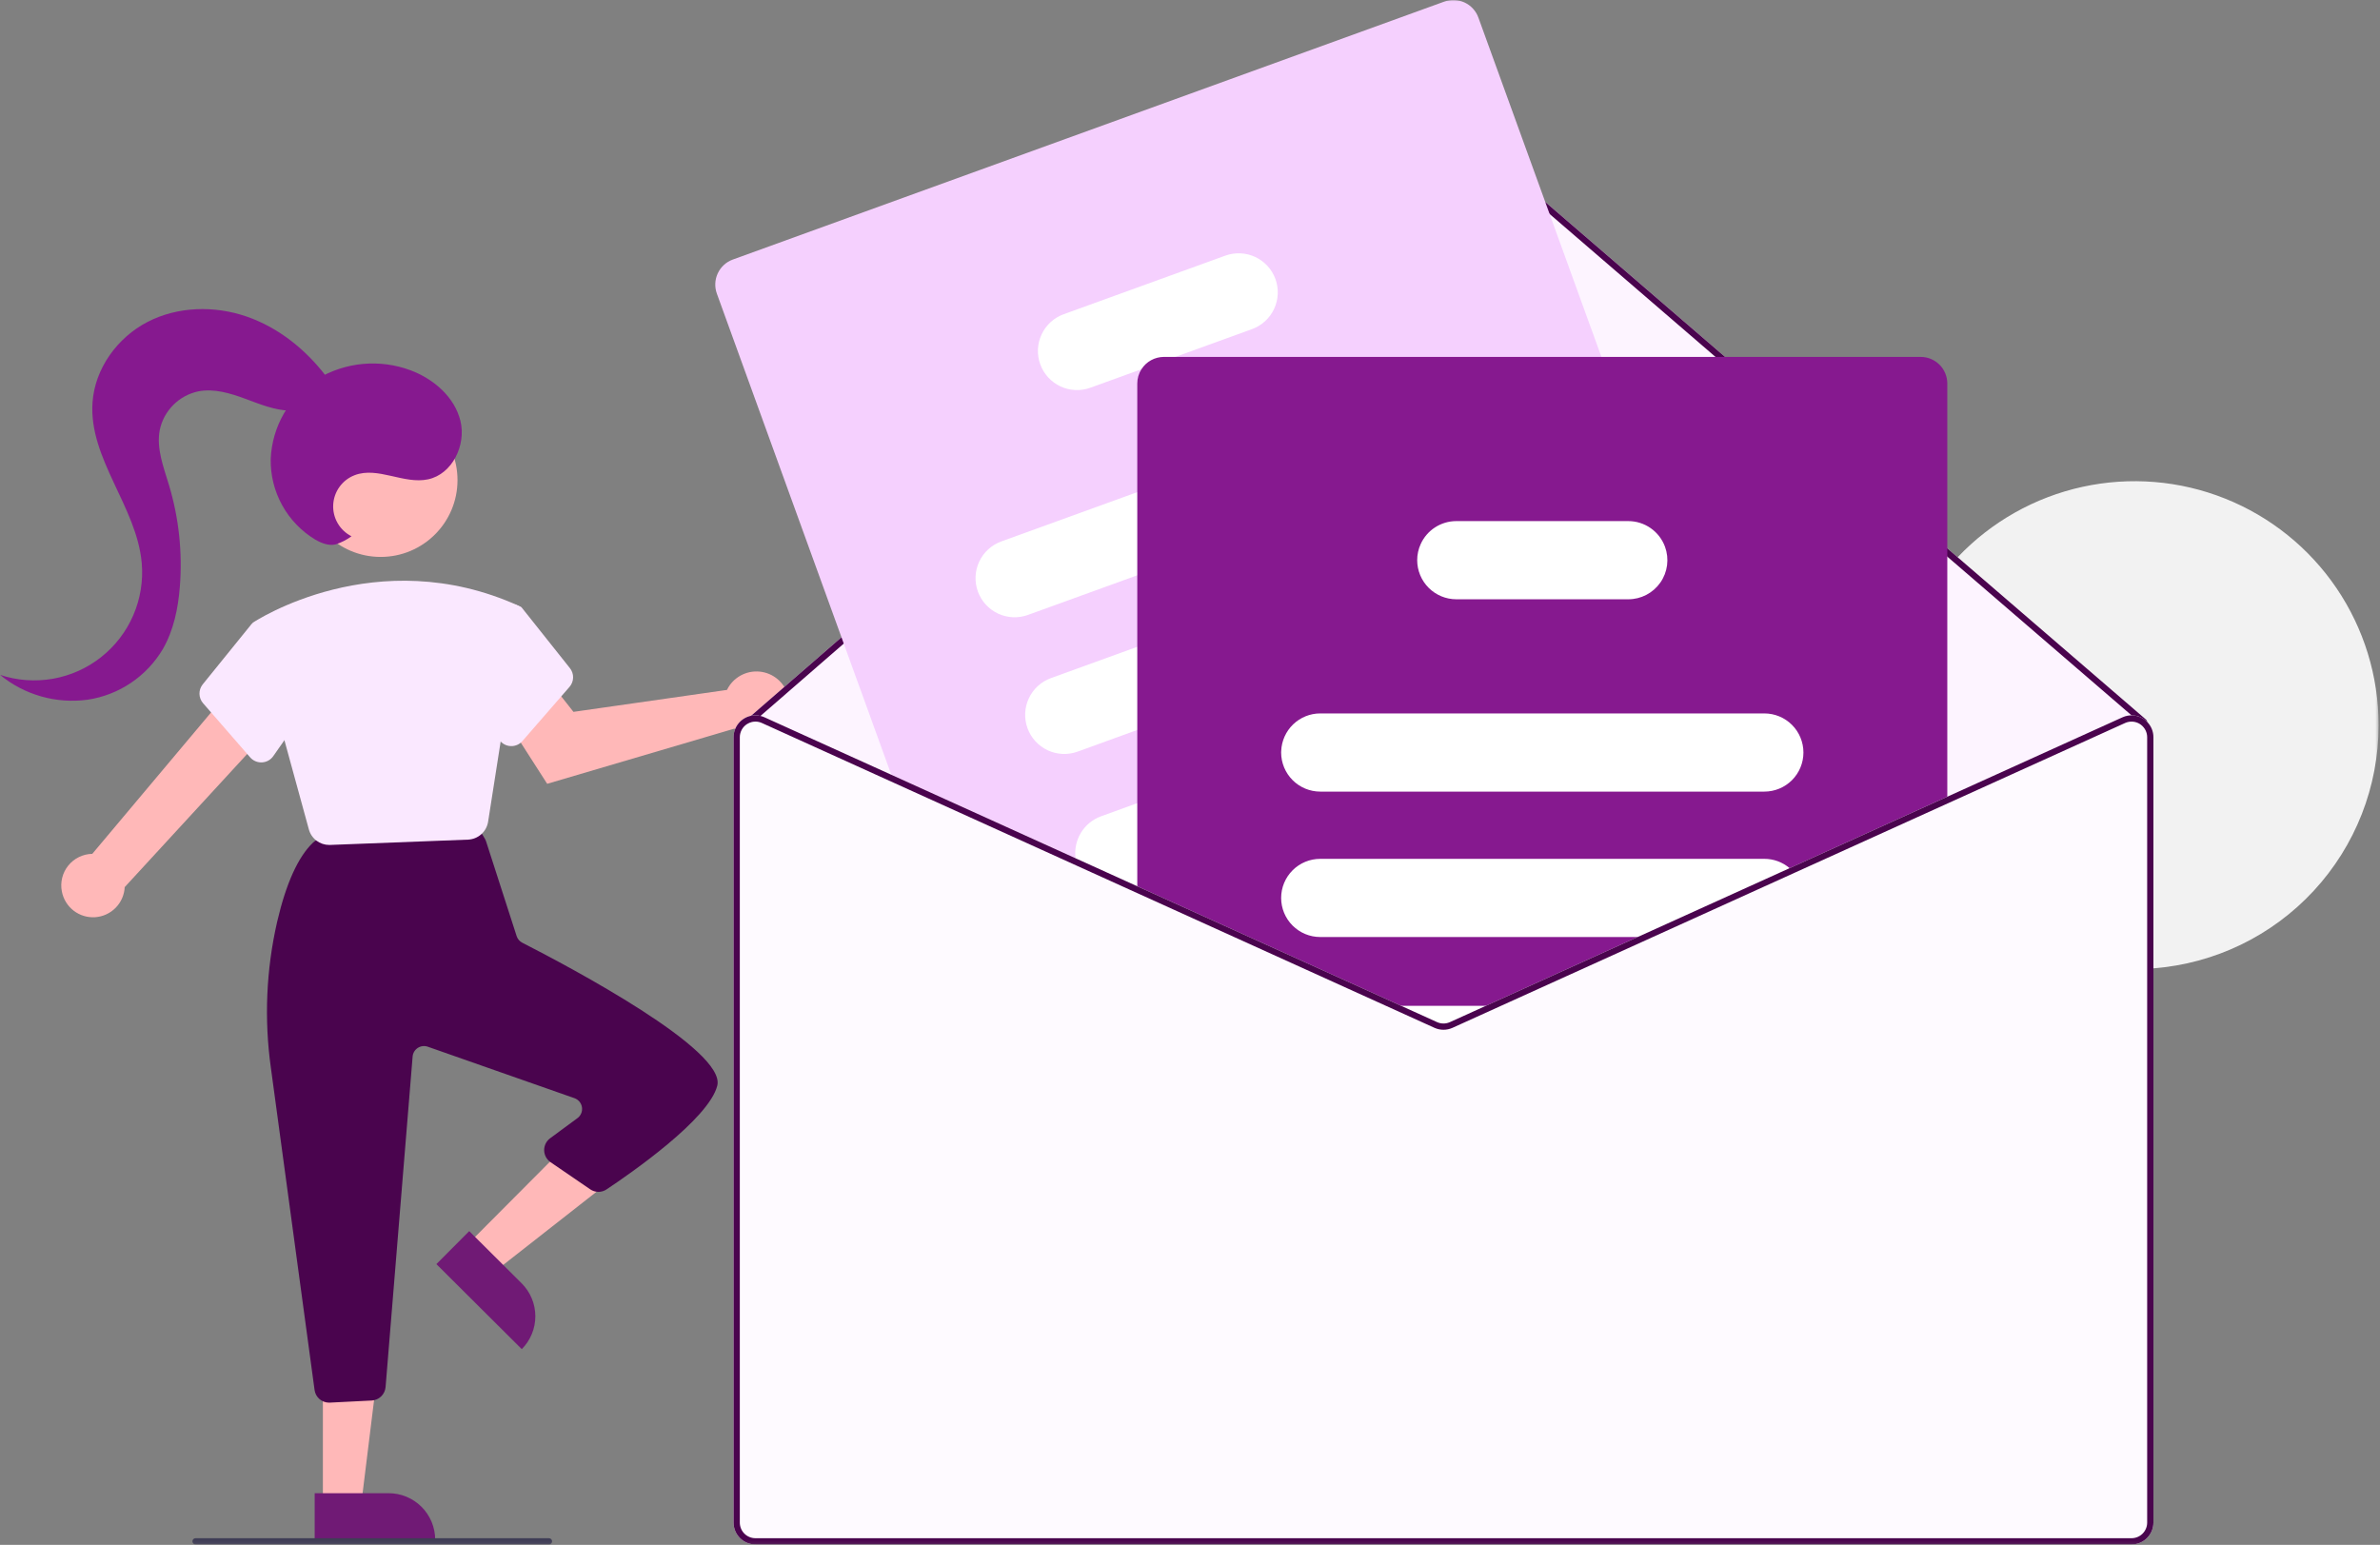
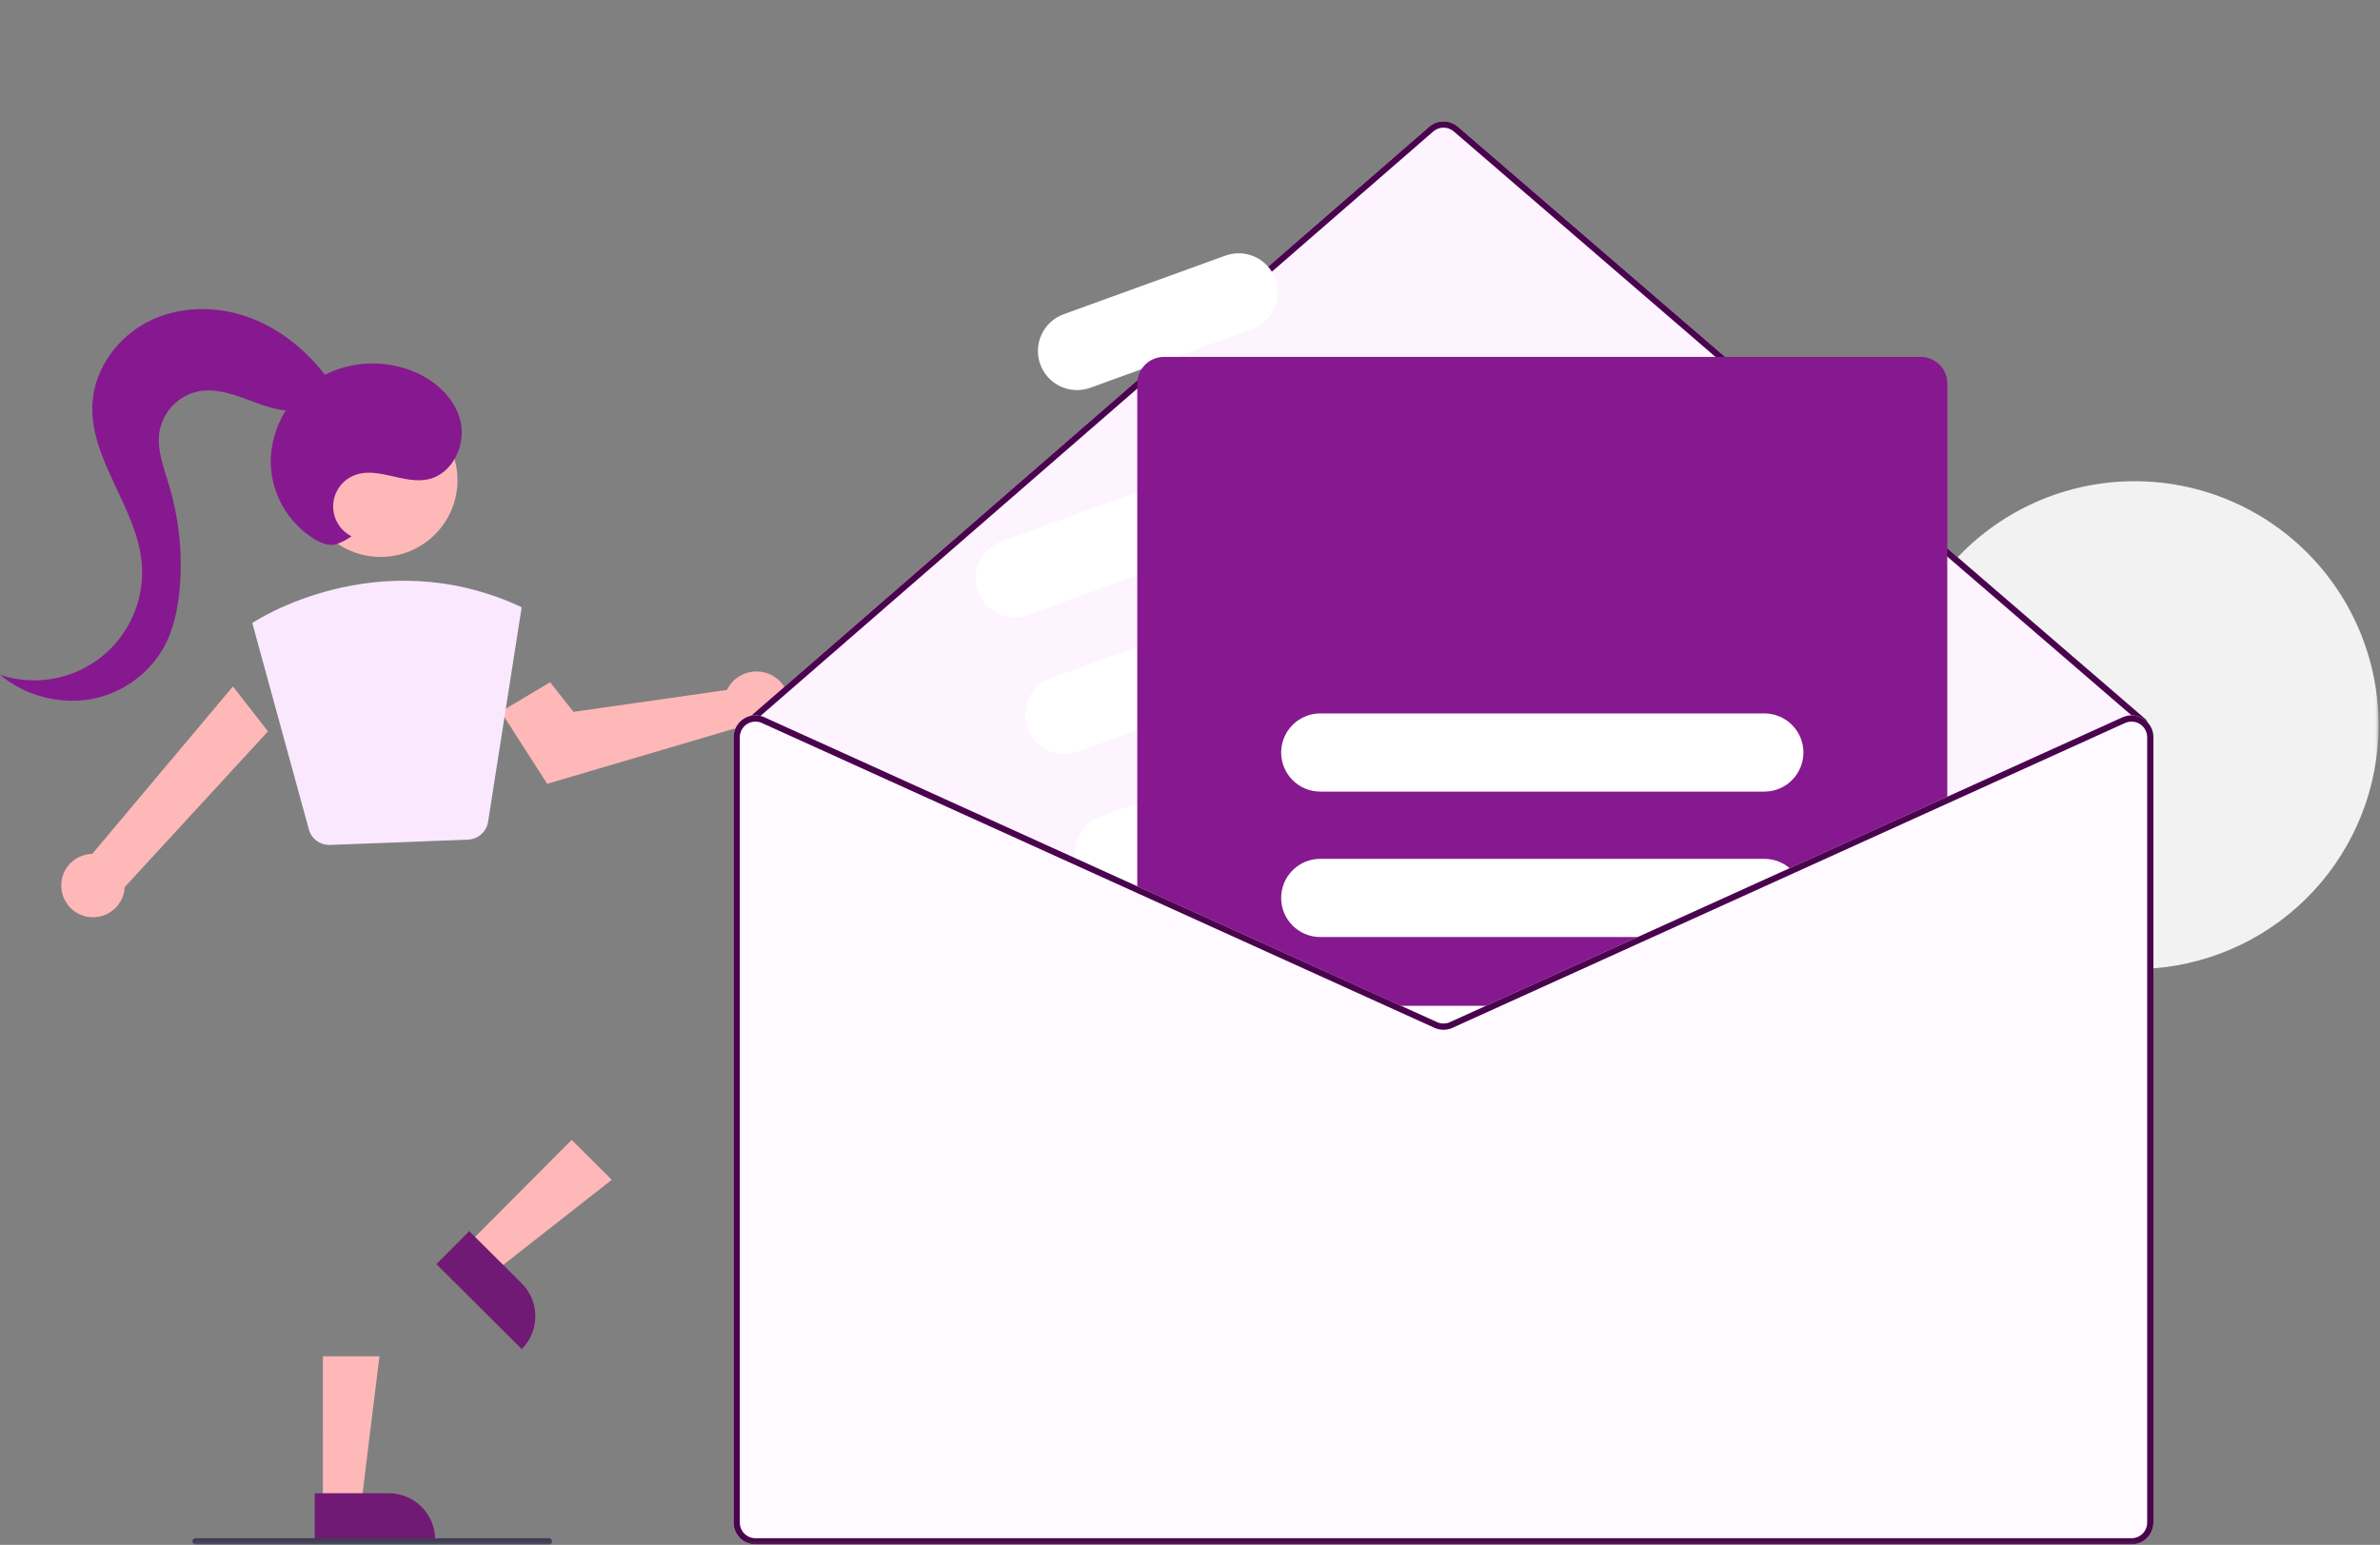
<svg xmlns="http://www.w3.org/2000/svg" width="761" height="494" viewBox="0 0 761 494" fill="none">
  <rect x="0" y="0" width="761" height="494" fill="#808080" stroke="none" />
  <g clip-path="url(#clip0_16_430)">
    <mask id="mask0_16_430" style="mask-type:luminance" maskUnits="userSpaceOnUse" x="0" y="0" width="761" height="494">
      <path d="M760.554 0H0V493.87H760.554V0Z" fill="white" />
    </mask>
    <g mask="url(#mask0_16_430)">
      <path d="M760.553 231.87C760.555 251.519 753.14 270.444 739.791 284.862C726.443 299.281 708.144 308.13 688.553 309.64C687.893 309.69 687.223 309.74 686.553 309.77V235.74C686.554 235 686.389 234.27 686.071 233.602C685.753 232.934 685.289 232.346 684.714 231.88C684.647 231.812 684.573 231.752 684.493 231.7C684.421 231.641 684.344 231.588 684.263 231.54C683.561 231.088 682.756 230.819 681.923 230.758C681.09 230.697 680.254 230.845 679.493 231.19L678.663 229.37C679.571 228.957 680.556 228.742 681.553 228.74L624.594 179.67C625.033 179.17 625.493 178.68 625.953 178.19C636.692 166.871 650.578 159.031 665.818 155.685C681.057 152.339 696.951 153.64 711.443 159.42C725.936 165.2 738.363 175.193 747.117 188.108C755.872 201.024 760.552 216.267 760.553 231.87Z" fill="#F2F2F2" />
      <path d="M19.778 285.056C19.494 283.609 19.532 282.117 19.887 280.686C20.243 279.255 20.908 277.919 21.836 276.773C22.764 275.626 23.931 274.698 25.257 274.051C26.582 273.405 28.034 273.057 29.508 273.033L74.47 219.509L85.695 233.861L39.873 283.674C39.75 286.154 38.722 288.502 36.983 290.275C35.245 292.047 32.916 293.12 30.439 293.29C27.962 293.461 25.509 292.717 23.544 291.199C21.579 289.681 20.239 287.496 19.778 285.056Z" fill="#FFB8B8" />
      <path d="M233.287 219.178C232.972 219.634 232.694 220.113 232.454 220.612L183.36 227.629L175.905 218.165L160.151 227.549L174.96 250.638L234.835 232.988C236.415 234.418 238.393 235.333 240.506 235.612C242.619 235.891 244.767 235.52 246.664 234.548C248.561 233.576 250.117 232.05 251.125 230.172C252.134 228.295 252.547 226.155 252.309 224.037C252.072 221.919 251.195 219.923 249.796 218.316C248.397 216.708 246.541 215.564 244.476 215.037C242.411 214.51 240.234 214.623 238.236 215.363C236.237 216.103 234.511 217.434 233.287 219.178Z" fill="#FFB8B8" />
      <path d="M149.426 398.009L158.114 406.659L195.614 377.267L182.792 364.5L149.426 398.009Z" fill="#FFB8B8" />
      <path d="M166.836 431.409L139.532 404.222L150.036 393.673L166.791 410.356C168.176 411.735 169.276 413.374 170.028 415.179C170.78 416.983 171.17 418.918 171.174 420.873C171.178 422.828 170.797 424.765 170.053 426.573C169.309 428.38 168.216 430.024 166.836 431.409Z" fill="#701A75" />
      <path d="M103.246 480.98H115.506L121.338 433.692H103.244L103.246 480.98Z" fill="#FFB8B8" />
      <path d="M139.15 492.363L100.619 492.364V477.477L124.262 477.476C126.217 477.476 128.153 477.861 129.959 478.609C131.766 479.357 133.407 480.454 134.789 481.836C136.172 483.218 137.268 484.86 138.016 486.666C138.765 488.472 139.15 490.408 139.15 492.363Z" fill="#701A75" />
-       <path d="M100.581 444.457L86.616 341.47C84.431 325.906 85.109 310.074 88.618 294.754C91.483 282.442 95.354 273.914 100.124 269.407C100.877 268.701 101.841 268.261 102.867 268.154L148.974 263.352C149.862 263.261 150.758 263.424 151.556 263.824C152.355 264.223 153.023 264.841 153.484 265.605L155 268.131C155.184 268.438 155.332 268.764 155.442 269.105L165.19 299.325C165.336 299.781 165.57 300.204 165.881 300.569C166.191 300.934 166.571 301.234 166.999 301.451C182.347 309.287 232.202 335.739 229.349 347.151C226.668 357.874 201.569 375.261 193.941 380.334C193.164 380.853 192.249 381.127 191.315 381.12C190.38 381.113 189.47 380.825 188.701 380.294L176.038 371.63C175.419 371.207 174.911 370.642 174.556 369.983C174.201 369.323 174.009 368.588 173.996 367.839C173.983 367.09 174.149 366.349 174.481 365.677C174.813 365.005 175.301 364.423 175.904 363.979L184.636 357.544C185.171 357.15 185.588 356.618 185.842 356.005C186.097 355.392 186.179 354.721 186.081 354.064C185.982 353.408 185.707 352.79 185.284 352.279C184.861 351.767 184.306 351.381 183.68 351.161L136.781 334.705C136.255 334.52 135.693 334.459 135.138 334.525C134.584 334.591 134.053 334.784 133.585 335.088C133.117 335.392 132.725 335.799 132.439 336.278C132.152 336.757 131.98 337.296 131.935 337.852L123.287 443.54C123.192 444.673 122.689 445.733 121.873 446.524C121.056 447.315 119.98 447.784 118.845 447.843L105.465 448.513C105.384 448.517 105.303 448.519 105.222 448.519C104.087 448.523 102.989 448.113 102.134 447.365C101.279 446.617 100.727 445.583 100.581 444.457Z" fill="#4A044E" />
      <path d="M121.726 178.085C135.291 178.085 146.287 167.088 146.287 153.524C146.287 139.959 135.291 128.963 121.726 128.963C108.162 128.963 97.165 139.959 97.165 153.524C97.165 167.088 108.162 178.085 121.726 178.085Z" fill="#FFB8B8" />
      <path d="M98.754 265.2L80.675 199.235L80.984 199.026C81.372 198.765 120.341 173.033 165.965 193.769L166.792 194.244L156.079 262.711C155.845 264.273 155.074 265.705 153.897 266.76C152.721 267.814 151.213 268.425 149.635 268.487L105.552 270.183C105.463 270.186 105.374 270.188 105.286 270.188C103.8 270.192 102.354 269.705 101.173 268.803C99.992 267.901 99.142 266.634 98.754 265.2Z" fill="#FAE8FF" />
-       <path d="M79.987 242.179L64.929 224.864C64.204 224.032 63.796 222.971 63.776 221.867C63.757 220.764 64.127 219.689 64.823 218.832L80.564 199.387L92.647 202.683L99.053 225.104L87.373 241.791C86.965 242.377 86.429 242.861 85.805 243.207C85.181 243.553 84.486 243.751 83.774 243.786C83.689 243.791 83.606 243.793 83.522 243.793C82.851 243.794 82.188 243.65 81.578 243.372C80.968 243.094 80.425 242.687 79.987 242.179Z" fill="#FAE8FF" />
-       <path d="M163.251 238.572C162.539 238.537 161.844 238.339 161.22 237.993C160.596 237.647 160.06 237.163 159.653 236.577L147.972 219.89L153.59 196.288L164.716 193.253L166.792 194.244L182.202 213.618C182.898 214.475 183.268 215.55 183.249 216.653C183.229 217.757 182.821 218.818 182.096 219.65L167.038 236.965C166.6 237.473 166.057 237.879 165.447 238.158C164.837 238.436 164.174 238.58 163.503 238.578C163.42 238.578 163.335 238.576 163.251 238.572Z" fill="#FAE8FF" />
      <path d="M686.553 230.84C686.563 231.089 686.477 231.332 686.313 231.52C686.141 231.722 685.896 231.847 685.631 231.867C685.367 231.888 685.105 231.803 684.904 231.63L681.553 228.74L624.594 179.67L464.834 42.02C463.922 41.24 462.762 40.812 461.562 40.814C460.362 40.816 465.409 39.717 464.5 40.5L685.631 231.867L461.562 332L241.214 230.62C241.139 230.686 241.055 230.74 240.964 230.78C240.804 230.851 240.628 230.879 240.453 230.86C240.204 230.834 239.972 230.716 239.803 230.53C239.717 230.432 239.65 230.317 239.608 230.193C239.565 230.069 239.547 229.938 239.556 229.807C239.564 229.676 239.598 229.548 239.656 229.43C239.714 229.312 239.795 229.207 239.893 229.12L240.163 228.88L456.984 40.52C458.258 39.426 459.88 38.823 461.56 38.819C463.239 38.815 464.865 39.412 466.143 40.5L625.953 178.19L686.203 230.11C686.309 230.201 686.394 230.313 686.454 230.439C686.515 230.564 686.548 230.701 686.553 230.84Z" fill="#FDF4FF" />
      <path d="M686.553 230.84C686.563 231.089 686.477 231.332 686.313 231.52C686.141 231.722 685.896 231.847 685.631 231.867C685.367 231.888 685.105 231.803 684.904 231.63L681.553 228.74L624.594 179.67L464.834 42.02C463.922 41.24 462.762 40.812 461.562 40.814C460.362 40.816 459.203 41.247 458.294 42.03L243.154 228.94L241.214 230.62C241.139 230.686 241.055 230.74 240.964 230.78C240.804 230.851 240.628 230.879 240.453 230.86C240.204 230.834 239.972 230.716 239.803 230.53C239.717 230.432 239.65 230.317 239.608 230.193C239.565 230.069 239.547 229.938 239.556 229.807C239.564 229.676 239.598 229.548 239.656 229.43C239.714 229.312 239.795 229.207 239.893 229.12L240.163 228.88L456.984 40.52C458.258 39.426 459.88 38.823 461.56 38.819C463.239 38.815 464.865 39.412 466.143 40.5L625.953 178.19L686.203 230.11C686.309 230.201 686.394 230.313 686.454 230.439C686.515 230.564 686.548 230.701 686.553 230.84Z" fill="#4A044E" />
-       <path d="M565.084 260.37L562.453 253.13L553.393 228.13L533.873 174.3L512.053 114.13L472.703 5.6C471.931 3.484 470.351 1.76 468.31 0.806C466.269 -0.148 463.933 -0.254 461.813 0.51L234.304 83C232.186 83.772 230.462 85.352 229.508 87.393C228.554 89.435 228.448 91.771 229.214 93.89L285.004 247.75L285.953 250.38L344.513 276.92L360.973 284.38L363.643 285.59L433.334 317.18L436.033 316.2L481.743 299.63L550.694 274.63L559.984 271.26C562.102 270.489 563.828 268.91 564.784 266.869C565.739 264.828 565.847 262.491 565.084 260.37Z" fill="#F5D0FE" />
      <path d="M469.683 132.21C468.548 129.096 466.225 126.558 463.222 125.154C460.219 123.75 456.781 123.594 453.663 124.72L363.643 157.37L320.174 173.13C318.629 173.689 317.21 174.546 315.997 175.653C314.783 176.76 313.801 178.095 313.104 179.583C312.407 181.07 312.01 182.68 311.936 184.321C311.862 185.961 312.112 187.601 312.672 189.145C313.232 190.689 314.09 192.107 315.199 193.319C316.307 194.531 317.643 195.513 319.131 196.208C320.619 196.903 322.23 197.298 323.87 197.371C325.511 197.443 327.15 197.192 328.694 196.63L363.643 183.96L462.194 148.23C465.308 147.095 467.846 144.772 469.25 141.769C470.654 138.765 470.81 135.328 469.683 132.21Z" fill="white" />
      <path d="M485.533 175.93C484.399 172.815 482.075 170.278 479.072 168.874C476.069 167.47 472.631 167.314 469.513 168.44L454.263 173.97L363.643 206.83L336.024 216.84C332.909 217.972 330.371 220.295 328.968 223.297C327.564 226.299 327.41 229.736 328.54 232.851C329.669 235.967 331.989 238.507 334.99 239.913C337.991 241.319 341.427 241.476 344.544 240.35L363.643 233.42L478.044 191.94C478.303 191.85 478.553 191.74 478.803 191.63C481.708 190.356 484.019 188.025 485.269 185.109C486.519 182.194 486.613 178.913 485.533 175.93Z" fill="white" />
      <path d="M501.554 220.11C500.421 216.996 498.099 214.458 495.098 213.054C492.096 211.65 488.66 211.494 485.544 212.62L442.774 228.13L409.664 240.14L363.644 256.82L352.044 261.03C349.363 262.007 347.096 263.869 345.617 266.31C344.139 268.75 343.538 271.622 343.914 274.45C344.028 275.292 344.229 276.12 344.514 276.92L360.974 284.38L363.644 283.41H363.664L447.174 253.13L494.063 236.13C497.18 234.998 499.72 232.674 501.124 229.67C502.528 226.667 502.683 223.228 501.554 220.11Z" fill="white" />
      <path d="M407.823 89.23C406.689 86.116 404.365 83.578 401.362 82.174C398.359 80.77 394.921 80.614 391.804 81.74L340.103 100.48C336.989 101.612 334.451 103.935 333.047 106.937C331.644 109.939 331.49 113.376 332.619 116.491C333.748 119.607 336.068 122.147 339.069 123.553C342.07 124.959 345.507 125.116 348.623 123.99L364.984 118.06L375.813 114.13L400.334 105.24C403.448 104.108 405.985 101.786 407.39 98.784C408.794 95.783 408.95 92.347 407.823 89.23Z" fill="white" />
      <path d="M614.143 114.13H372.143C370.716 114.132 369.312 114.492 368.061 115.179C366.809 115.866 365.751 116.857 364.984 118.06C364.106 119.423 363.641 121.01 363.643 122.63V285.59L433.334 317.18L443.154 321.63L458.663 328.66C459.572 329.071 460.557 329.283 461.553 329.283C462.55 329.283 463.535 329.071 464.444 328.66L479.953 321.63L528.493 299.63L573.734 279.12L622.643 256.96V122.63C622.642 120.376 621.746 118.215 620.152 116.621C618.558 115.028 616.397 114.132 614.143 114.13Z" fill="#86198F" />
      <path d="M564.143 228.13H422.143C418.915 228.132 415.812 229.384 413.485 231.623C411.159 233.861 409.789 236.914 409.663 240.14C409.647 240.303 409.64 240.467 409.643 240.63C409.648 243.944 410.967 247.121 413.31 249.464C415.653 251.807 418.83 253.126 422.143 253.13H564.143C567.459 253.13 570.638 251.813 572.982 249.469C575.326 247.125 576.643 243.945 576.643 240.63C576.643 237.315 575.326 234.136 572.982 231.791C570.638 229.447 567.459 228.13 564.143 228.13Z" fill="white" />
      <path d="M572.234 277.61C569.98 275.682 567.11 274.625 564.143 274.63H422.143C418.828 274.63 415.649 275.947 413.305 278.291C410.96 280.636 409.643 283.815 409.643 287.13C409.643 290.445 410.96 293.625 413.305 295.969C415.649 298.313 418.828 299.63 422.143 299.63H528.493L573.734 279.12C573.277 278.575 572.775 278.07 572.234 277.61Z" fill="white" />
      <path d="M443.154 321.63L458.663 328.66C459.572 329.071 460.557 329.283 461.553 329.283C462.55 329.283 463.535 329.071 464.444 328.66L479.953 321.63H443.154Z" fill="white" />
-       <path d="M532.384 174.84C531.503 172.434 529.905 170.356 527.806 168.888C525.706 167.419 523.206 166.631 520.643 166.63H465.643C463.242 166.632 460.892 167.326 458.874 168.627C456.856 169.929 455.256 171.784 454.263 173.97C453.523 175.589 453.141 177.35 453.143 179.13C453.148 182.444 454.466 185.621 456.81 187.964C459.153 190.307 462.33 191.626 465.643 191.63H520.643C522.654 191.63 524.635 191.145 526.419 190.216C528.202 189.287 529.735 187.942 530.888 186.294C532.04 184.646 532.778 182.744 533.038 180.75C533.298 178.756 533.074 176.729 532.384 174.84Z" fill="white" />
      <path d="M523.643 299.63L475.103 321.63L463.614 326.84C462.966 327.132 462.264 327.283 461.553 327.283C460.843 327.283 460.141 327.132 459.493 326.84L448.004 321.63H443.154L458.663 328.66C459.572 329.071 460.557 329.283 461.553 329.283C462.55 329.283 463.535 329.071 464.444 328.66L479.953 321.63L528.493 299.63H523.643ZM523.643 299.63L475.103 321.63L463.614 326.84C462.966 327.132 462.264 327.283 461.553 327.283C460.843 327.283 460.141 327.132 459.493 326.84L448.004 321.63H443.154L458.663 328.66C459.572 329.071 460.557 329.283 461.553 329.283C462.55 329.283 463.535 329.071 464.444 328.66L479.953 321.63L528.493 299.63H523.643ZM523.643 299.63L475.103 321.63L463.614 326.84C462.966 327.132 462.264 327.283 461.553 327.283C460.843 327.283 460.141 327.132 459.493 326.84L448.004 321.63H443.154L458.663 328.66C459.572 329.071 460.557 329.283 461.553 329.283C462.55 329.283 463.535 329.071 464.444 328.66L479.953 321.63L528.493 299.63H523.643ZM686.553 230.84C686.185 230.473 685.779 230.145 685.343 229.86C684.361 229.223 683.234 228.845 682.066 228.759C680.898 228.673 679.728 228.884 678.663 229.37L572.234 277.61L523.643 299.63L475.103 321.63L463.614 326.84C462.966 327.132 462.264 327.283 461.553 327.283C460.843 327.283 460.141 327.132 459.493 326.84L448.004 321.63L436.033 316.2L363.663 283.41L363.643 283.4L343.913 274.45L285.004 247.75L244.444 229.37C244.031 229.179 243.598 229.035 243.154 228.94C242.174 228.696 241.152 228.675 240.163 228.88C238.582 229.204 237.16 230.063 236.138 231.313C235.117 232.562 234.557 234.126 234.553 235.74V486.87C234.556 488.726 235.294 490.506 236.606 491.818C237.918 493.13 239.698 493.868 241.553 493.87H681.553C683.409 493.868 685.189 493.13 686.501 491.818C687.813 490.506 688.551 488.726 688.553 486.87V235.74C688.557 233.908 687.838 232.147 686.553 230.84ZM523.643 299.63L475.103 321.63L463.614 326.84C462.966 327.132 462.264 327.283 461.553 327.283C460.843 327.283 460.141 327.132 459.493 326.84L448.004 321.63H443.154L458.663 328.66C459.572 329.071 460.557 329.283 461.553 329.283C462.55 329.283 463.535 329.071 464.444 328.66L479.953 321.63L528.493 299.63H523.643ZM523.643 299.63L475.103 321.63L463.614 326.84C462.966 327.132 462.264 327.283 461.553 327.283C460.843 327.283 460.141 327.132 459.493 326.84L448.004 321.63H443.154L458.663 328.66C459.572 329.071 460.557 329.283 461.553 329.283C462.55 329.283 463.535 329.071 464.444 328.66L479.953 321.63L528.493 299.63H523.643ZM360.973 284.38L363.643 285.59V283.41L360.973 284.38ZM523.643 299.63L475.103 321.63L463.614 326.84C462.966 327.132 462.264 327.283 461.553 327.283C460.843 327.283 460.141 327.132 459.493 326.84L448.004 321.63H443.154L458.663 328.66C459.572 329.071 460.557 329.283 461.553 329.283C462.55 329.283 463.535 329.071 464.444 328.66L479.953 321.63L528.493 299.63H523.643Z" fill="#FEFAFF" />
      <path d="M523.643 299.63L475.103 321.63L463.614 326.84C462.966 327.132 462.264 327.283 461.553 327.283C460.843 327.283 460.141 327.132 459.493 326.84L448.004 321.63H443.154L458.663 328.66C459.572 329.071 460.557 329.283 461.553 329.283C462.55 329.283 463.535 329.071 464.444 328.66L479.953 321.63L528.493 299.63H523.643ZM523.643 299.63L475.103 321.63L463.614 326.84C462.966 327.132 462.264 327.283 461.553 327.283C460.843 327.283 460.141 327.132 459.493 326.84L448.004 321.63H443.154L458.663 328.66C459.572 329.071 460.557 329.283 461.553 329.283C462.55 329.283 463.535 329.071 464.444 328.66L479.953 321.63L528.493 299.63H523.643ZM523.643 299.63L475.103 321.63L463.614 326.84C462.966 327.132 462.264 327.283 461.553 327.283C460.843 327.283 460.141 327.132 459.493 326.84L448.004 321.63H443.154L458.663 328.66C459.572 329.071 460.557 329.283 461.553 329.283C462.55 329.283 463.535 329.071 464.444 328.66L479.953 321.63L528.493 299.63H523.643ZM686.553 230.84C686.185 230.473 685.779 230.145 685.343 229.86C684.361 229.223 683.234 228.845 682.066 228.759C680.898 228.673 679.728 228.884 678.663 229.37L572.234 277.61L523.643 299.63L475.103 321.63L463.614 326.84C462.966 327.132 462.264 327.283 461.553 327.283C460.843 327.283 460.141 327.132 459.493 326.84L448.004 321.63L436.033 316.2L363.663 283.41L363.643 283.4L343.913 274.45L285.004 247.75L244.444 229.37C244.031 229.179 243.598 229.035 243.154 228.94C242.174 228.696 241.152 228.675 240.163 228.88C238.582 229.204 237.16 230.063 236.138 231.313C235.117 232.562 234.557 234.126 234.553 235.74V486.87C234.556 488.726 235.294 490.506 236.606 491.818C237.918 493.13 239.698 493.868 241.553 493.87H681.553C683.409 493.868 685.189 493.13 686.501 491.818C687.813 490.506 688.551 488.726 688.553 486.87V235.74C688.557 233.908 687.838 232.147 686.553 230.84ZM686.553 486.87C686.553 488.196 686.026 489.468 685.088 490.405C684.151 491.343 682.879 491.87 681.553 491.87H241.553C240.228 491.87 238.956 491.343 238.018 490.405C237.081 489.468 236.554 488.196 236.553 486.87V235.74C236.554 234.905 236.764 234.082 237.164 233.349C237.564 232.615 238.141 231.993 238.843 231.54C239.338 231.224 239.882 230.994 240.453 230.86C240.622 230.824 240.792 230.797 240.964 230.78C241.159 230.752 241.356 230.739 241.553 230.74C242.264 230.741 242.967 230.895 243.613 231.19L285.953 250.38L344.513 276.92L360.973 284.38L363.643 285.59L433.334 317.18L443.154 321.63L458.663 328.66C459.572 329.071 460.557 329.283 461.553 329.283C462.55 329.283 463.535 329.071 464.444 328.66L479.953 321.63L528.493 299.63L573.734 279.12L679.493 231.19C680.254 230.845 681.09 230.697 681.923 230.758C682.756 230.819 683.561 231.088 684.263 231.54C684.344 231.588 684.421 231.641 684.493 231.7C684.573 231.752 684.647 231.812 684.714 231.88C685.289 232.346 685.752 232.934 686.071 233.602C686.389 234.27 686.554 235 686.553 235.74V486.87ZM523.643 299.63L475.103 321.63L463.614 326.84C462.966 327.132 462.264 327.283 461.553 327.283C460.843 327.283 460.141 327.132 459.493 326.84L448.004 321.63H443.154L458.663 328.66C459.572 329.071 460.557 329.283 461.553 329.283C462.55 329.283 463.535 329.071 464.444 328.66L479.953 321.63L528.493 299.63H523.643ZM523.643 299.63L475.103 321.63L463.614 326.84C462.966 327.132 462.264 327.283 461.553 327.283C460.843 327.283 460.141 327.132 459.493 326.84L448.004 321.63H443.154L458.663 328.66C459.572 329.071 460.557 329.283 461.553 329.283C462.55 329.283 463.535 329.071 464.444 328.66L479.953 321.63L528.493 299.63H523.643ZM360.973 284.38L363.643 285.59V283.41L360.973 284.38ZM523.643 299.63L475.103 321.63L463.614 326.84C462.966 327.132 462.264 327.283 461.553 327.283C460.843 327.283 460.141 327.132 459.493 326.84L448.004 321.63H443.154L458.663 328.66C459.572 329.071 460.557 329.283 461.553 329.283C462.55 329.283 463.535 329.071 464.444 328.66L479.953 321.63L528.493 299.63H523.643Z" fill="#4A044E" />
      <path d="M175.526 493.87H62.526C62.261 493.87 62.006 493.765 61.819 493.577C61.631 493.39 61.526 493.135 61.526 492.87C61.526 492.605 61.631 492.351 61.819 492.163C62.006 491.975 62.261 491.87 62.526 491.87H175.526C175.791 491.87 176.045 491.975 176.233 492.163C176.421 492.351 176.526 492.605 176.526 492.87C176.526 493.135 176.421 493.39 176.233 493.577C176.045 493.765 175.791 493.87 175.526 493.87Z" fill="#3F3D56" />
      <path d="M112.388 171.486C110.543 170.549 109.009 169.099 107.971 167.309C106.934 165.519 106.437 163.467 106.542 161.4C106.647 159.334 107.348 157.343 108.561 155.667C109.774 153.991 111.447 152.703 113.377 151.958C120.789 149.098 129.098 154.935 136.867 153.275C144.61 151.621 149.089 142.364 147.241 134.665C145.393 126.965 138.666 121.166 131.248 118.397C126.403 116.592 121.215 115.901 116.067 116.372C110.919 116.844 105.942 118.468 101.507 121.123C97.117 123.856 93.46 127.619 90.856 132.087C88.251 136.554 86.777 141.59 86.562 146.757C86.461 151.928 87.725 157.034 90.225 161.562C92.726 166.09 96.375 169.879 100.806 172.547C102.78 173.685 105.079 174.599 107.299 174.087C109.122 173.495 110.84 172.617 112.388 171.486Z" fill="#86198F" />
      <path d="M104.428 120.524C97.893 111.856 89.071 104.735 78.805 101.204C68.539 97.673 56.808 97.957 47.166 102.946C37.525 107.936 30.334 117.845 29.584 128.675C28.335 146.7 43.736 162.021 45.317 180.02C45.818 185.725 44.892 191.465 42.622 196.723C40.353 201.981 36.811 206.592 32.316 210.14C27.821 213.689 22.514 216.064 16.872 217.05C11.231 218.037 5.433 217.605 0 215.793C3.87 218.979 8.356 221.329 13.177 222.697C17.999 224.066 23.051 224.422 28.017 223.745C32.975 223 37.705 221.162 41.864 218.364C46.023 215.565 49.508 211.876 52.064 207.563C55.531 201.541 56.954 194.545 57.507 187.618C58.375 176.666 57.199 165.647 54.039 155.125C52.312 149.384 49.969 143.476 51.064 137.581C51.689 134.515 53.2 131.7 55.411 129.486C57.622 127.272 60.435 125.757 63.5 125.128C68.453 124.199 73.517 125.711 78.247 127.451C82.977 129.191 87.745 131.204 92.784 131.319C97.822 131.435 103.309 129.128 105.256 124.48L104.428 120.524Z" fill="#86198F" />
    </g>
  </g>
  <defs>
    <clipPath id="clip0_16_430">
      <rect width="761" height="494" fill="white" />
    </clipPath>
  </defs>
</svg>